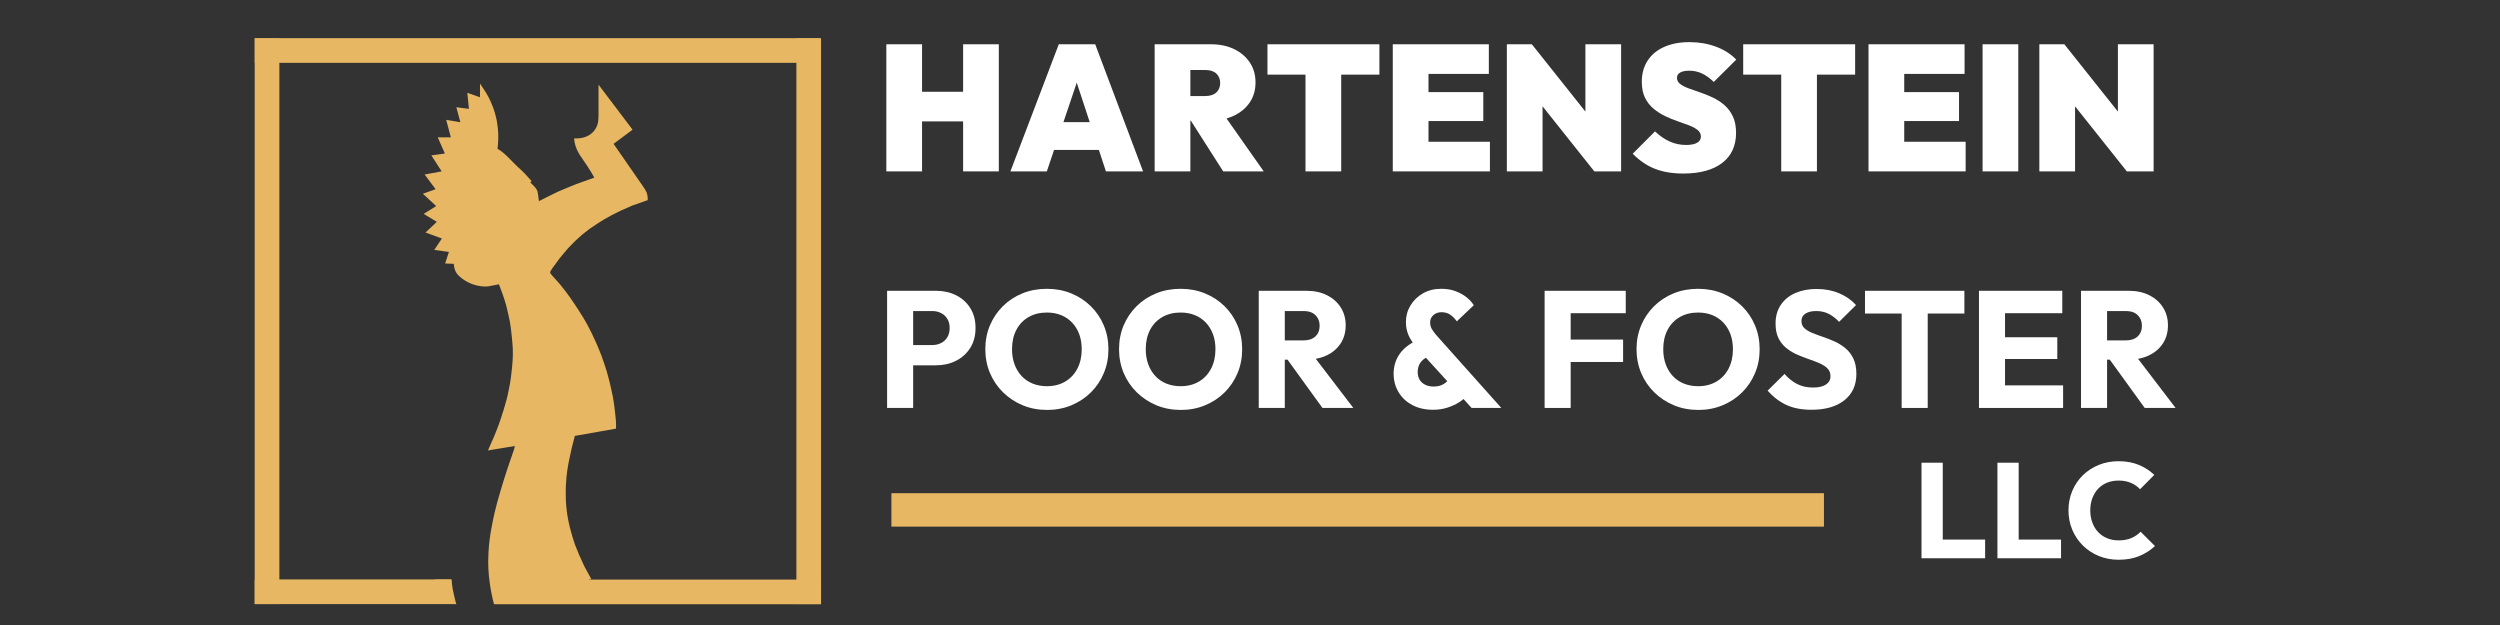
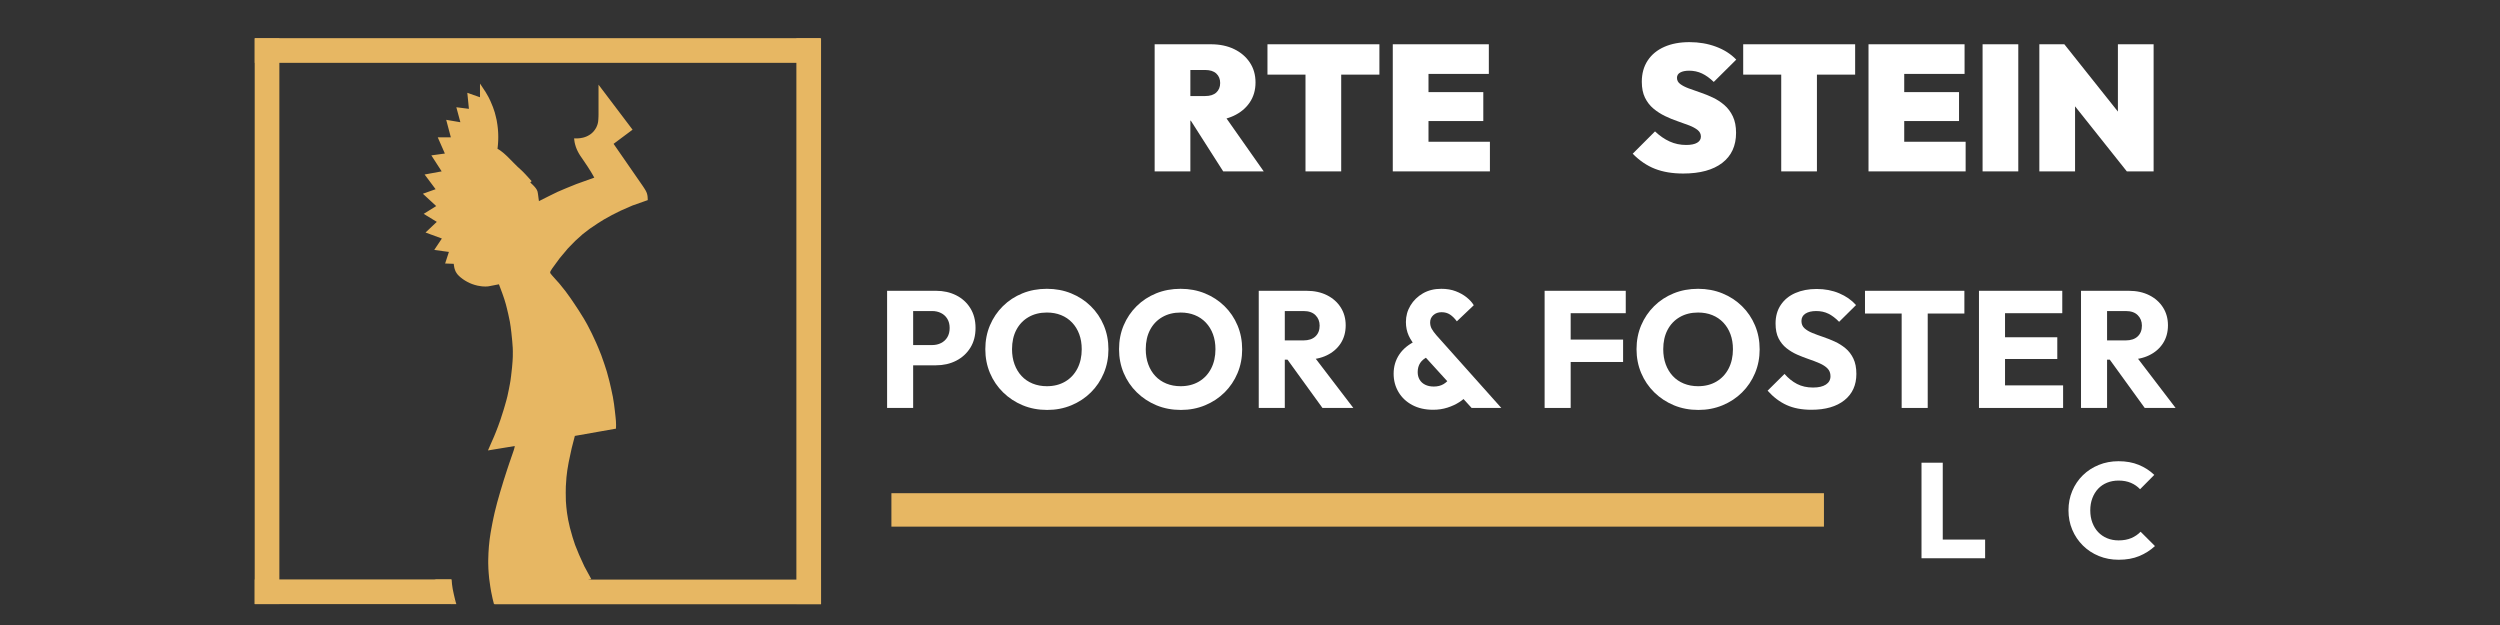
<svg xmlns="http://www.w3.org/2000/svg" width="8000" zoomAndPan="magnify" viewBox="0 0 6000 1500" height="2000" preserveAspectRatio="xMidYMid meet" version="1.0">
  <rect x="0" y="0" width="6000" height="1500" fill="#333333" stroke="none" />
  <defs>
    <g />
  </defs>
  <path stroke-linecap="butt" transform="matrix(0.75, 0, 0, 0.75, 2139.388, 1183.681)" fill="none" stroke-linejoin="miter" d="M -0.002 53.498 L 2984.097 53.498 " stroke="#e7b763" stroke-width="107" stroke-opacity="1" stroke-miterlimit="4" />
  <path fill="#e7b763" d="M 1151.977 200.578 L 1151.977 233.422 L 1121.555 222.762 L 1125.398 261.211 L 1095.188 257.371 L 1104.91 293.359 L 1070.891 287.582 L 1082.023 329.637 L 1050.605 329.637 L 1067.684 368.496 L 1035.234 372.898 L 1060 411.32 L 1019.035 418.809 L 1045.465 454.094 L 1014.875 464.961 L 1046.883 494.57 L 1016.832 513.266 L 1048.305 532.449 L 1021.289 558.047 L 1060.488 572.434 L 1042.234 599.746 L 1077.324 604.738 L 1068.32 632.391 L 1089.023 633.172 C 1089.023 633.172 1089.188 634.902 1089.266 635.766 C 1089.578 637.691 1089.887 639.617 1090.199 641.543 C 1090.492 642.766 1090.785 643.988 1091.078 645.211 C 1091.551 646.535 1092.023 647.855 1092.496 649.176 C 1092.84 649.977 1093.184 650.773 1093.523 651.574 C 1093.98 652.375 1094.438 653.172 1094.895 653.973 C 1095.27 654.574 1095.645 655.18 1096.02 655.785 C 1096.836 656.875 1097.652 657.969 1098.469 659.062 C 1099.383 660.008 1100.297 660.953 1101.211 661.902 C 1101.715 662.375 1102.223 662.848 1102.727 663.32 C 1103.688 664.168 1104.652 665.016 1105.613 665.867 C 1106.902 666.859 1108.191 667.855 1109.48 668.852 C 1110.41 669.52 1111.34 670.188 1112.27 670.855 C 1113.723 671.805 1115.176 672.75 1116.625 673.695 C 1118.242 674.609 1119.855 675.523 1121.473 676.438 C 1123.477 677.434 1125.484 678.426 1127.492 679.422 C 1129.238 680.141 1130.98 680.859 1132.727 681.574 C 1134.719 682.246 1136.707 682.914 1138.699 683.582 C 1140.035 683.941 1141.375 684.301 1142.711 684.66 C 1143.953 684.969 1145.191 685.277 1146.43 685.59 C 1149.008 686.012 1151.586 686.438 1154.164 686.859 C 1155.109 686.992 1156.059 687.121 1157.004 687.254 C 1158.375 687.336 1159.742 687.418 1161.113 687.496 C 1162.355 687.547 1163.594 687.594 1164.832 687.645 C 1166.336 687.594 1167.836 687.547 1169.336 687.496 C 1170.574 687.352 1171.816 687.203 1173.055 687.059 C 1181.18 685.477 1189.305 683.891 1197.43 682.309 C 1197.461 682.309 1205.652 704.285 1205.652 704.285 L 1210.25 717.547 L 1214.02 730.125 L 1216.469 739.719 L 1219.895 754.156 L 1223.711 772.363 L 1225.52 784.059 L 1227.234 797.715 L 1229.34 818.465 L 1230.562 834.566 L 1230.809 842.449 L 1230.711 856.152 L 1230.172 866.723 L 1228.945 881.602 L 1226.648 902.008 L 1225.129 913.559 L 1223.562 922.566 L 1221.41 933.723 L 1217.934 950.363 L 1215.391 960.348 L 1211.477 974.148 L 1208.441 984.426 L 1201 1007.578 L 1195.422 1023.141 L 1190.383 1036.207 L 1185.781 1047.512 L 1171.098 1081.039 L 1235.504 1070.469 L 1234.82 1074.09 L 1233.305 1079.57 L 1230.855 1086.961 L 1227.625 1096.16 L 1225.422 1102.672 L 1222.145 1112.066 L 1216.516 1129.051 L 1208.832 1152.934 L 1200.363 1180.93 L 1193.172 1206.184 L 1187.152 1230.016 L 1184.312 1242.891 L 1181.668 1255.809 L 1178.977 1270.297 L 1177.266 1280.086 L 1175.109 1294.719 L 1173.398 1311.113 L 1172.32 1327.02 L 1171.785 1343.66 L 1171.734 1351.344 L 1172.125 1364.703 L 1172.812 1375.375 L 1173.984 1388.246 L 1176.773 1408.312 L 1178.684 1419.668 L 1182.16 1436.406 L 1183.82 1443.195 L 1185.551 1449.879 L 1419.133 1389.887 L 1402.469 1359.262 L 1389.914 1331.664 L 1380.172 1307.641 L 1374.223 1289.457 L 1367.727 1266.191 L 1363.617 1247.684 L 1360.801 1230.586 L 1359.18 1216.516 L 1358.098 1202.449 L 1357.773 1182.211 L 1357.988 1167.711 L 1359.504 1145.309 L 1361.559 1128.426 L 1364.805 1109.484 L 1371.949 1076.047 L 1379.633 1046.176 L 1478.332 1028.754 L 1478.547 1019.879 L 1478.223 1010.355 L 1477.355 1001.266 L 1475.734 986.547 L 1473.676 969.773 L 1470.863 952.348 L 1466.426 931.57 L 1462.531 914.797 L 1456.363 891.852 L 1450.844 874.754 L 1443.051 852.461 L 1435.906 834.711 L 1430.387 821.941 L 1420.434 800.512 L 1409.719 779.52 L 1401.711 765.449 L 1389.047 745.102 L 1378.008 728.438 L 1369.785 716.316 L 1357.773 699.648 L 1343.16 681.359 L 1325.848 661.988 L 1323.527 659.234 L 1321.391 656.469 L 1321.043 655.93 L 1320.848 655.531 L 1320.684 655.164 L 1320.516 654.516 L 1320.441 653.914 L 1320.457 653.391 L 1320.551 652.758 L 1320.734 652.078 L 1320.934 651.547 L 1321.199 650.969 L 1321.715 650.016 L 1322.754 648.312 L 1325.488 644.016 L 1342.945 620.105 L 1362.859 596.297 L 1380.605 578.117 L 1398.355 562.102 L 1415.238 549.113 L 1433.852 536.559 L 1449.004 527.035 L 1468.484 516.215 L 1490.129 505.391 L 1517.832 493.27 L 1554.629 480.285 L 1554.352 474.062 L 1553.969 470.008 L 1553.203 466.336 L 1552.438 463.582 L 1551.289 460.824 L 1549.684 457.535 L 1547.234 453.402 L 1542.797 446.594 L 1472.594 345.223 L 1518.156 311.242 L 1436.449 203.238 L 1436.449 275.637 L 1436.352 279.77 L 1436.008 286.695 L 1435.625 290.711 L 1435.242 293.543 C 1435.242 293.543 1434.832 295.379 1434.629 296.297 C 1434.477 296.887 1434.324 297.473 1434.168 298.059 C 1433.824 299.055 1433.48 300.047 1433.137 301.043 C 1432.641 302.242 1432.141 303.441 1431.645 304.641 C 1431.391 305.176 1431.133 305.711 1430.879 306.246 C 1430.305 307.215 1429.73 308.184 1429.156 309.156 C 1428.57 310.035 1427.984 310.914 1427.398 311.793 C 1426.734 312.648 1426.07 313.504 1425.406 314.359 C 1424.82 315.047 1424.234 315.734 1423.648 316.426 C 1422.602 317.457 1421.555 318.492 1420.512 319.523 C 1419.387 320.402 1418.266 321.285 1417.145 322.164 C 1416.25 322.75 1415.359 323.336 1414.465 323.922 C 1413.328 324.574 1412.195 325.223 1411.059 325.875 C 1409.797 326.473 1408.535 327.074 1407.273 327.672 C 1406.137 328.094 1405 328.516 1403.867 328.938 C 1402.77 329.281 1401.672 329.625 1400.574 329.969 C 1399.836 330.148 1399.098 330.328 1398.355 330.504 C 1396.418 330.863 1394.48 331.219 1392.539 331.574 C 1391.648 331.68 1390.754 331.781 1389.863 331.883 C 1388.766 331.957 1385.73 332.148 1385.73 332.148 L 1377.848 332.188 L 1378.574 338.195 L 1379.109 341.602 L 1379.418 343.133 L 1380.566 347.609 L 1382.172 352.887 L 1383.777 356.98 L 1384.773 359.355 L 1386.535 363.105 L 1388.754 367.312 L 1391.738 372.324 L 1394.492 376.418 L 1398.855 382.77 L 1403.637 389.812 L 1406.543 394.172 L 1410.41 399.949 L 1414.004 405.613 L 1417.371 410.895 L 1420.395 415.906 L 1426.289 426.312 L 1382.988 441.867 L 1357.664 452.148 L 1337.645 460.695 L 1317.188 470.762 L 1293.441 482.711 L 1292.312 474.582 L 1291.836 470.621 L 1291.316 466.68 L 1290.801 463.504 L 1290.055 459.734 L 1289.789 458.914 L 1289.387 457.898 L 1288.621 456.215 L 1287.797 454.664 L 1286.746 453.02 L 1285.445 451.184 L 1284.086 449.48 L 1281.828 446.918 L 1280.145 445.156 L 1278.082 443.098 L 1275.535 440.688 L 1272.609 437.883 L 1275.91 434.797 L 1267.082 424.93 L 1261.617 418.949 L 1254.664 411.781 L 1249.605 406.965 L 1242.301 400.336 L 1232.938 391.027 L 1218.492 376.418 L 1215.973 374.012 L 1211.59 370.008 L 1208.398 367.219 L 1204.988 364.488 L 1201.094 361.539 L 1198.359 359.672 L 1196.008 358.211 L 1193.977 357 L 1194.27 354.77 L 1194.508 352.746 L 1194.797 349.871 L 1195.074 346.957 L 1195.27 344.277 L 1195.492 340.941 L 1195.629 338.242 L 1195.723 335.477 L 1195.824 329.762 L 1195.805 325.988 L 1195.711 322.207 L 1195.562 318.426 L 1195.391 315.465 L 1195.184 312.527 L 1194.91 309.383 L 1194.621 306.414 L 1194.227 303.051 L 1193.773 299.574 L 1192.008 288.492 L 1189.637 278.469 L 1187.34 269.59 L 1183.055 256.965 L 1176.934 242.273 L 1172.188 232.555 L 1165.379 220.77 Z M 1151.977 200.578 " fill-opacity="1" fill-rule="nonzero" />
  <path fill="#e7b763" d="M 611.285 92.031 L 670.477 92.031 L 670.477 1449.746 L 611.285 1449.746 Z M 611.285 92.031 " fill-opacity="1" fill-rule="nonzero" />
  <path fill="#e7b763" d="M 1969.191 91.625 L 1969.191 150.816 L 611.477 150.816 L 611.477 91.625 Z M 1969.191 91.625 " fill-opacity="1" fill-rule="nonzero" />
  <path fill="#e7b763" d="M 1911.328 91.984 L 1970.52 91.984 L 1970.52 1449.699 L 1911.328 1449.699 Z M 1911.328 91.984 " fill-opacity="1" fill-rule="nonzero" />
  <path fill="#e7b763" d="M 1186.742 1450.203 L 1186.742 1391.012 L 1970.449 1391.012 L 1970.449 1450.203 Z M 1186.742 1450.203 " fill-opacity="1" fill-rule="nonzero" />
  <path fill="#e7b763" d="M 611.367 1449.836 L 611.367 1390.645 L 1083.395 1390.645 L 1083.395 1449.836 Z M 611.367 1449.836 " fill-opacity="1" fill-rule="nonzero" />
  <path fill="#e7b763" d="M 1094.977 1449.824 L 1092.188 1439.156 L 1089.25 1426.664 L 1086.457 1413.391 L 1085.137 1404.281 L 1083.961 1395.695 L 1083.375 1390.75 L 1044.316 1390.75 Z M 1094.977 1449.824 " fill-opacity="1" fill-rule="nonzero" />
  <path fill="#e7b763" d="M 1082.727 1449.844 L 1095.016 1449.844 L 1094.523 1448.086 L 1079.562 1430.027 L 1041.801 1390.465 Z M 1082.727 1449.844 " fill-opacity="1" fill-rule="nonzero" />
  <g fill="#ffffff" fill-opacity="1">
    <g transform="translate(2101.953, 411.335)">
      <g>
-         <path d="M 25.281 0 L 25.281 -305.078 L 110.984 -305.078 L 110.984 0 Z M 209.531 0 L 209.531 -305.078 L 295.219 -305.078 L 295.219 0 Z M 71.984 -119.969 L 71.984 -191.109 L 242.953 -191.109 L 242.953 -119.969 Z M 71.984 -119.969 " />
-       </g>
+         </g>
    </g>
  </g>
  <g fill="#ffffff" fill-opacity="1">
    <g transform="translate(2422.415, 411.335)">
      <g>
-         <path d="M 2.578 0 L 118.688 -305.078 L 206.094 -305.078 L 320.938 0 L 231.812 0 L 146.547 -259.234 L 177.391 -259.234 L 89.984 0 Z M 77.984 -51.422 L 77.984 -118.266 L 248.516 -118.266 L 248.516 -51.422 Z M 77.984 -51.422 " />
-       </g>
+         </g>
    </g>
  </g>
  <g fill="#ffffff" fill-opacity="1">
    <g transform="translate(2745.876, 411.335)">
      <g>
        <path d="M 94.688 -121.688 L 94.688 -180.828 L 146.547 -180.828 C 158.254 -180.828 167.176 -183.68 173.312 -189.391 C 179.457 -195.098 182.531 -202.664 182.531 -212.094 C 182.531 -221.52 179.457 -229.086 173.312 -234.797 C 167.176 -240.516 158.254 -243.375 146.547 -243.375 L 94.688 -243.375 L 94.688 -305.078 L 160.25 -305.078 C 181.395 -305.078 199.961 -301.219 215.953 -293.5 C 231.953 -285.789 244.52 -275.082 253.656 -261.375 C 262.801 -247.664 267.375 -231.672 267.375 -213.391 C 267.375 -195.109 262.727 -179.109 253.438 -165.391 C 244.156 -151.68 231.227 -140.969 214.656 -133.25 C 198.094 -125.539 178.531 -121.688 155.969 -121.688 Z M 25.281 0 L 25.281 -305.078 L 110.984 -305.078 L 110.984 0 Z M 189.812 0 L 106.688 -130.266 L 183.812 -146.969 L 287.078 0 Z M 189.812 0 " />
      </g>
    </g>
  </g>
  <g fill="#ffffff" fill-opacity="1">
    <g transform="translate(3035.063, 411.335)">
      <g>
        <path d="M 98.125 0 L 98.125 -305.078 L 183.812 -305.078 L 183.812 0 Z M 6.859 -232.234 L 6.859 -305.078 L 275.516 -305.078 L 275.516 -232.234 Z M 6.859 -232.234 " />
      </g>
    </g>
  </g>
  <g fill="#ffffff" fill-opacity="1">
    <g transform="translate(3317.396, 411.335)">
      <g>
        <path d="M 25.281 0 L 25.281 -305.078 L 110.984 -305.078 L 110.984 0 Z M 94.688 0 L 94.688 -71.125 L 258.375 -71.125 L 258.375 0 Z M 94.688 -120.828 L 94.688 -190.25 L 242.516 -190.25 L 242.516 -120.828 Z M 94.688 -233.953 L 94.688 -305.078 L 255.812 -305.078 L 255.812 -233.953 Z M 94.688 -233.953 " />
      </g>
    </g>
  </g>
  <g fill="#ffffff" fill-opacity="1">
    <g transform="translate(3591.159, 411.335)">
      <g>
-         <path d="M 25.281 0 L 25.281 -305.078 L 85.266 -305.078 L 110.984 -240.812 L 110.984 0 Z M 235.234 0 L 58.281 -222.391 L 85.266 -305.078 L 262.234 -82.703 Z M 235.234 0 L 213.812 -67.703 L 213.812 -305.078 L 299.516 -305.078 L 299.516 0 Z M 235.234 0 " />
-       </g>
+         </g>
    </g>
  </g>
  <g fill="#ffffff" fill-opacity="1">
    <g transform="translate(3915.906, 411.335)">
      <g>
        <path d="M 123.828 5.141 C 97.836 5.141 75.203 1.359 55.922 -6.203 C 36.641 -13.773 18.859 -25.848 2.578 -42.422 L 56.125 -95.984 C 67.27 -85.41 78.984 -77.336 91.266 -71.766 C 103.547 -66.203 116.688 -63.422 130.688 -63.422 C 142.395 -63.422 151.25 -65.203 157.25 -68.766 C 163.25 -72.336 166.25 -77.266 166.25 -83.547 C 166.25 -89.836 163.676 -95.051 158.531 -99.188 C 153.395 -103.332 146.613 -107.047 138.188 -110.328 C 129.758 -113.617 120.473 -116.977 110.328 -120.406 C 100.191 -123.832 90.125 -127.973 80.125 -132.828 C 70.125 -137.68 60.91 -143.609 52.484 -150.609 C 44.055 -157.609 37.27 -166.32 32.125 -176.75 C 26.988 -187.176 24.422 -199.957 24.422 -215.094 C 24.422 -234.812 29.133 -251.812 38.562 -266.094 C 47.988 -280.375 61.27 -291.297 78.406 -298.859 C 95.551 -306.43 115.691 -310.219 138.828 -310.219 C 161.68 -310.219 182.891 -306.578 202.453 -299.297 C 222.023 -292.016 238.238 -281.66 251.094 -268.234 L 197.109 -214.672 C 187.68 -223.805 178.254 -230.586 168.828 -235.016 C 159.398 -239.453 149.113 -241.672 137.969 -241.672 C 129.113 -241.672 122.039 -240.238 116.75 -237.375 C 111.469 -234.52 108.828 -230.238 108.828 -224.531 C 108.828 -218.531 111.398 -213.598 116.547 -209.734 C 121.691 -205.879 128.477 -202.379 136.906 -199.234 C 145.332 -196.098 154.613 -192.816 164.75 -189.391 C 174.895 -185.961 184.961 -181.891 194.953 -177.172 C 204.953 -172.461 214.164 -166.461 222.594 -159.172 C 231.02 -151.891 237.801 -142.82 242.938 -131.969 C 248.082 -121.113 250.656 -107.973 250.656 -92.547 C 250.656 -61.41 239.586 -37.344 217.453 -20.344 C 195.316 -3.352 164.109 5.141 123.828 5.141 Z M 123.828 5.141 " />
      </g>
    </g>
  </g>
  <g fill="#ffffff" fill-opacity="1">
    <g transform="translate(4176.817, 411.335)">
      <g>
        <path d="M 98.125 0 L 98.125 -305.078 L 183.812 -305.078 L 183.812 0 Z M 6.859 -232.234 L 6.859 -305.078 L 275.516 -305.078 L 275.516 -232.234 Z M 6.859 -232.234 " />
      </g>
    </g>
  </g>
  <g fill="#ffffff" fill-opacity="1">
    <g transform="translate(4459.149, 411.335)">
      <g>
        <path d="M 25.281 0 L 25.281 -305.078 L 110.984 -305.078 L 110.984 0 Z M 94.688 0 L 94.688 -71.125 L 258.375 -71.125 L 258.375 0 Z M 94.688 -120.828 L 94.688 -190.25 L 242.516 -190.25 L 242.516 -120.828 Z M 94.688 -233.953 L 94.688 -305.078 L 255.812 -305.078 L 255.812 -233.953 Z M 94.688 -233.953 " />
      </g>
    </g>
  </g>
  <g fill="#ffffff" fill-opacity="1">
    <g transform="translate(4732.913, 411.335)">
      <g>
        <path d="M 25.281 0 L 25.281 -305.078 L 110.984 -305.078 L 110.984 0 Z M 25.281 0 " />
      </g>
    </g>
  </g>
  <g fill="#ffffff" fill-opacity="1">
    <g transform="translate(4869.152, 411.335)">
      <g>
        <path d="M 25.281 0 L 25.281 -305.078 L 85.266 -305.078 L 110.984 -240.812 L 110.984 0 Z M 235.234 0 L 58.281 -222.391 L 85.266 -305.078 L 262.234 -82.703 Z M 235.234 0 L 213.812 -67.703 L 213.812 -305.078 L 299.516 -305.078 L 299.516 0 Z M 235.234 0 " />
      </g>
    </g>
  </g>
  <g fill="#ffffff" fill-opacity="1">
    <g transform="translate(2101.953, 979.067)">
      <g>
        <path d="M 74.875 -102.344 L 74.875 -150.938 L 135.406 -150.938 C 143.102 -150.938 150.133 -152.523 156.5 -155.703 C 162.875 -158.891 167.922 -163.535 171.641 -169.641 C 175.359 -175.754 177.219 -183.191 177.219 -191.953 C 177.219 -200.441 175.359 -207.738 171.641 -213.844 C 167.922 -219.957 162.875 -224.602 156.5 -227.781 C 150.133 -230.969 143.102 -232.562 135.406 -232.562 L 74.875 -232.562 L 74.875 -281.156 L 144.562 -281.156 C 162.344 -281.156 178.398 -277.57 192.734 -270.406 C 207.078 -263.238 218.43 -252.945 226.797 -239.531 C 235.16 -226.125 239.344 -210.266 239.344 -191.953 C 239.344 -173.629 235.16 -157.766 226.797 -144.359 C 218.43 -130.953 207.078 -120.598 192.734 -113.297 C 178.398 -105.992 162.344 -102.344 144.562 -102.344 Z M 27.078 0 L 27.078 -281.156 L 89.609 -281.156 L 89.609 0 Z M 27.078 0 " />
      </g>
    </g>
  </g>
  <g fill="#ffffff" fill-opacity="1">
    <g transform="translate(2352.018, 979.067)">
      <g>
        <path d="M 161.281 4.781 C 140.039 4.781 120.461 1.066 102.547 -6.359 C 84.629 -13.797 68.898 -24.148 55.359 -37.422 C 41.816 -50.703 31.328 -66.172 23.891 -83.828 C 16.461 -101.484 12.75 -120.531 12.75 -140.969 C 12.75 -161.676 16.461 -180.789 23.891 -198.312 C 31.328 -215.844 41.68 -231.176 54.953 -244.312 C 68.234 -257.457 83.832 -267.68 101.75 -274.984 C 119.664 -282.285 139.242 -285.938 160.484 -285.938 C 181.461 -285.938 200.91 -282.285 218.828 -274.984 C 236.742 -267.68 252.406 -257.457 265.812 -244.312 C 279.227 -231.176 289.648 -215.781 297.078 -198.125 C 304.516 -180.469 308.234 -161.285 308.234 -140.578 C 308.234 -120.129 304.516 -101.078 297.078 -83.422 C 289.648 -65.773 279.297 -50.379 266.016 -37.234 C 252.742 -24.086 237.145 -13.797 219.219 -6.359 C 201.301 1.066 181.988 4.781 161.281 4.781 Z M 160.484 -52.172 C 177.211 -52.172 191.879 -55.883 204.484 -63.312 C 217.098 -70.75 226.859 -81.172 233.766 -94.578 C 240.672 -107.984 244.125 -123.445 244.125 -140.969 C 244.125 -154.25 242.129 -166.266 238.141 -177.016 C 234.16 -187.766 228.453 -197.055 221.016 -204.891 C 213.586 -212.723 204.758 -218.695 194.531 -222.812 C 184.312 -226.926 172.961 -228.984 160.484 -228.984 C 143.766 -228.984 129.098 -225.332 116.484 -218.031 C 103.867 -210.727 94.109 -200.504 87.203 -187.359 C 80.305 -174.223 76.859 -158.758 76.859 -140.969 C 76.859 -127.695 78.848 -115.617 82.828 -104.734 C 86.816 -93.848 92.457 -84.488 99.75 -76.656 C 107.051 -68.82 115.879 -62.781 126.234 -58.531 C 136.586 -54.289 148.004 -52.172 160.484 -52.172 Z M 160.484 -52.172 " />
      </g>
    </g>
  </g>
  <g fill="#ffffff" fill-opacity="1">
    <g transform="translate(2672.961, 979.067)">
      <g>
        <path d="M 161.281 4.781 C 140.039 4.781 120.461 1.066 102.547 -6.359 C 84.629 -13.797 68.898 -24.148 55.359 -37.422 C 41.816 -50.703 31.328 -66.172 23.891 -83.828 C 16.461 -101.484 12.75 -120.531 12.75 -140.969 C 12.75 -161.676 16.461 -180.789 23.891 -198.312 C 31.328 -215.844 41.68 -231.176 54.953 -244.312 C 68.234 -257.457 83.832 -267.68 101.75 -274.984 C 119.664 -282.285 139.242 -285.938 160.484 -285.938 C 181.461 -285.938 200.91 -282.285 218.828 -274.984 C 236.742 -267.68 252.406 -257.457 265.812 -244.312 C 279.227 -231.176 289.648 -215.781 297.078 -198.125 C 304.516 -180.469 308.234 -161.285 308.234 -140.578 C 308.234 -120.129 304.516 -101.078 297.078 -83.422 C 289.648 -65.773 279.297 -50.379 266.016 -37.234 C 252.742 -24.086 237.145 -13.797 219.219 -6.359 C 201.301 1.066 181.988 4.781 161.281 4.781 Z M 160.484 -52.172 C 177.211 -52.172 191.879 -55.883 204.484 -63.312 C 217.098 -70.75 226.859 -81.172 233.766 -94.578 C 240.672 -107.984 244.125 -123.445 244.125 -140.969 C 244.125 -154.25 242.129 -166.266 238.141 -177.016 C 234.16 -187.766 228.453 -197.055 221.016 -204.891 C 213.586 -212.723 204.758 -218.695 194.531 -222.812 C 184.312 -226.926 172.961 -228.984 160.484 -228.984 C 143.766 -228.984 129.098 -225.332 116.484 -218.031 C 103.867 -210.727 94.109 -200.504 87.203 -187.359 C 80.305 -174.223 76.859 -158.758 76.859 -140.969 C 76.859 -127.695 78.848 -115.617 82.828 -104.734 C 86.816 -93.848 92.457 -84.488 99.75 -76.656 C 107.051 -68.82 115.879 -62.781 126.234 -58.531 C 136.586 -54.289 148.004 -52.172 160.484 -52.172 Z M 160.484 -52.172 " />
      </g>
    </g>
  </g>
  <g fill="#ffffff" fill-opacity="1">
    <g transform="translate(2993.905, 979.067)">
      <g>
        <path d="M 74.875 -115.891 L 74.875 -162.078 L 134.203 -162.078 C 146.68 -162.078 156.305 -165.266 163.078 -171.641 C 169.848 -178.016 173.234 -186.645 173.234 -197.531 C 173.234 -207.613 169.91 -215.973 163.266 -222.609 C 156.629 -229.242 147.078 -232.562 134.609 -232.562 L 74.875 -232.562 L 74.875 -281.156 L 141.766 -281.156 C 160.348 -281.156 176.676 -277.633 190.75 -270.594 C 204.82 -263.562 215.836 -253.805 223.797 -241.328 C 231.766 -228.848 235.75 -214.516 235.75 -198.328 C 235.75 -181.859 231.766 -167.453 223.797 -155.109 C 215.836 -142.766 204.688 -133.141 190.344 -126.234 C 176.008 -119.336 159.156 -115.891 139.781 -115.891 Z M 27.078 0 L 27.078 -281.156 L 89.609 -281.156 L 89.609 0 Z M 180 0 L 92.391 -121.062 L 149.734 -136.594 L 254.078 0 Z M 180 0 " />
      </g>
    </g>
  </g>
  <g fill="#ffffff" fill-opacity="1">
    <g transform="translate(3253.527, 979.067)">
      <g />
    </g>
  </g>
  <g fill="#ffffff" fill-opacity="1">
    <g transform="translate(3329.183, 979.067)">
      <g>
        <path d="M 202.703 0 L 73.672 -141.766 C 63.586 -152.922 56.285 -163.473 51.766 -173.422 C 47.254 -183.379 45 -194.332 45 -206.281 C 45 -220.625 48.648 -233.832 55.953 -245.906 C 63.254 -257.988 73.207 -267.68 85.812 -274.984 C 98.426 -282.285 113.098 -285.938 129.828 -285.938 C 142.836 -285.938 154.383 -284.008 164.469 -280.156 C 174.562 -276.312 183.32 -271.398 190.75 -265.422 C 198.188 -259.453 203.895 -253.145 207.875 -246.5 L 167.266 -207.875 C 161.953 -215.039 156.441 -220.484 150.734 -224.203 C 145.023 -227.922 138.32 -229.781 130.625 -229.781 C 122.656 -229.781 116.082 -227.457 110.906 -222.812 C 105.727 -218.164 103.141 -212.391 103.141 -205.484 C 103.141 -199.648 104.398 -194.473 106.922 -189.953 C 109.441 -185.441 113.094 -180.398 117.875 -174.828 L 273.984 0 Z M 110.312 4.375 C 91.195 4.375 74.535 0.594 60.328 -6.969 C 46.129 -14.531 35.113 -24.883 27.281 -38.031 C 19.445 -51.176 15.531 -65.844 15.531 -82.031 C 15.531 -99.551 20.176 -115.148 29.469 -128.828 C 38.758 -142.504 52.695 -153.586 71.281 -162.078 L 97.172 -122.656 C 89.203 -118.938 83.227 -114.023 79.25 -107.922 C 75.27 -101.816 73.281 -94.516 73.281 -86.016 C 73.281 -79.117 74.805 -73.082 77.859 -67.906 C 80.91 -62.727 85.352 -58.676 91.188 -55.75 C 97.031 -52.832 103.938 -51.375 111.906 -51.375 C 120.926 -51.375 128.688 -53.297 135.188 -57.141 C 141.695 -60.992 147.211 -66.375 151.734 -73.281 L 192.75 -31.062 C 188.227 -25.219 181.785 -19.57 173.422 -14.125 C 165.066 -8.688 155.508 -4.242 144.75 -0.797 C 134 2.648 122.52 4.375 110.312 4.375 Z M 110.312 4.375 " />
      </g>
    </g>
  </g>
  <g fill="#ffffff" fill-opacity="1">
    <g transform="translate(3604.334, 979.067)">
      <g />
    </g>
  </g>
  <g fill="#ffffff" fill-opacity="1">
    <g transform="translate(3679.991, 979.067)">
      <g>
        <path d="M 27.078 0 L 27.078 -281.156 L 89.609 -281.156 L 89.609 0 Z M 74.875 -110.312 L 74.875 -164.078 L 215.438 -164.078 L 215.438 -110.312 Z M 74.875 -227.391 L 74.875 -281.156 L 221.812 -281.156 L 221.812 -227.391 Z M 74.875 -227.391 " />
      </g>
    </g>
  </g>
  <g fill="#ffffff" fill-opacity="1">
    <g transform="translate(3914.925, 979.067)">
      <g>
        <path d="M 161.281 4.781 C 140.039 4.781 120.461 1.066 102.547 -6.359 C 84.629 -13.797 68.898 -24.148 55.359 -37.422 C 41.816 -50.703 31.328 -66.172 23.891 -83.828 C 16.461 -101.484 12.75 -120.531 12.75 -140.969 C 12.75 -161.676 16.461 -180.789 23.891 -198.312 C 31.328 -215.844 41.68 -231.176 54.953 -244.312 C 68.234 -257.457 83.832 -267.68 101.75 -274.984 C 119.664 -282.285 139.242 -285.938 160.484 -285.938 C 181.461 -285.938 200.91 -282.285 218.828 -274.984 C 236.742 -267.68 252.406 -257.457 265.812 -244.312 C 279.227 -231.176 289.648 -215.781 297.078 -198.125 C 304.516 -180.469 308.234 -161.285 308.234 -140.578 C 308.234 -120.129 304.516 -101.078 297.078 -83.422 C 289.648 -65.773 279.297 -50.379 266.016 -37.234 C 252.742 -24.086 237.145 -13.797 219.219 -6.359 C 201.301 1.066 181.988 4.781 161.281 4.781 Z M 160.484 -52.172 C 177.211 -52.172 191.879 -55.883 204.484 -63.312 C 217.098 -70.75 226.859 -81.172 233.766 -94.578 C 240.672 -107.984 244.125 -123.445 244.125 -140.969 C 244.125 -154.25 242.129 -166.266 238.141 -177.016 C 234.16 -187.766 228.453 -197.055 221.016 -204.891 C 213.586 -212.723 204.758 -218.695 194.531 -222.812 C 184.312 -226.926 172.961 -228.984 160.484 -228.984 C 143.766 -228.984 129.098 -225.332 116.484 -218.031 C 103.867 -210.727 94.109 -200.504 87.203 -187.359 C 80.305 -174.223 76.859 -158.758 76.859 -140.969 C 76.859 -127.695 78.848 -115.617 82.828 -104.734 C 86.816 -93.848 92.457 -84.488 99.75 -76.656 C 107.051 -68.82 115.879 -62.781 126.234 -58.531 C 136.586 -54.289 148.004 -52.172 160.484 -52.172 Z M 160.484 -52.172 " />
      </g>
    </g>
  </g>
  <g fill="#ffffff" fill-opacity="1">
    <g transform="translate(4235.868, 979.067)">
      <g>
        <path d="M 111.5 4.375 C 88.406 4.375 68.562 0.594 51.969 -6.969 C 35.375 -14.531 20.176 -26.016 6.375 -41.422 L 46.984 -81.641 C 56.016 -71.285 66.035 -63.254 77.047 -57.547 C 88.066 -51.836 100.879 -48.984 115.484 -48.984 C 128.766 -48.984 139.051 -51.367 146.344 -56.141 C 153.645 -60.922 157.297 -67.562 157.297 -76.062 C 157.297 -83.758 154.906 -90 150.125 -94.781 C 145.352 -99.562 139.051 -103.676 131.219 -107.125 C 123.383 -110.57 114.754 -113.891 105.328 -117.078 C 95.91 -120.266 86.551 -123.914 77.25 -128.031 C 67.957 -132.145 59.395 -137.32 51.562 -143.562 C 43.738 -149.801 37.438 -157.633 32.656 -167.062 C 27.875 -176.488 25.484 -188.367 25.484 -202.703 C 25.484 -219.961 29.664 -234.828 38.031 -247.297 C 46.395 -259.773 58.008 -269.266 72.875 -275.766 C 87.738 -282.273 104.863 -285.531 124.25 -285.531 C 143.895 -285.531 161.879 -282.078 178.203 -275.172 C 194.535 -268.273 208.008 -258.852 218.625 -246.906 L 178.016 -206.688 C 169.516 -215.445 160.945 -221.945 152.312 -226.188 C 143.688 -230.438 133.93 -232.562 123.047 -232.562 C 112.172 -232.562 103.547 -230.504 97.172 -226.391 C 90.797 -222.273 87.609 -216.367 87.609 -208.672 C 87.609 -201.504 90 -195.727 94.781 -191.344 C 99.562 -186.969 105.863 -183.188 113.688 -180 C 121.52 -176.812 130.148 -173.625 139.578 -170.438 C 149.004 -167.258 158.363 -163.547 167.656 -159.297 C 176.945 -155.047 185.508 -149.664 193.344 -143.156 C 201.176 -136.656 207.477 -128.426 212.25 -118.469 C 217.031 -108.52 219.422 -96.242 219.422 -81.641 C 219.422 -54.828 209.863 -33.785 190.75 -18.516 C 171.633 -3.254 145.219 4.375 111.5 4.375 Z M 111.5 4.375 " />
      </g>
    </g>
  </g>
  <g fill="#ffffff" fill-opacity="1">
    <g transform="translate(4468.015, 979.067)">
      <g>
        <path d="M 95.969 0 L 95.969 -277.172 L 158.5 -277.172 L 158.5 0 Z M 7.969 -226.594 L 7.969 -281.156 L 246.5 -281.156 L 246.5 -226.594 Z M 7.969 -226.594 " />
      </g>
    </g>
  </g>
  <g fill="#ffffff" fill-opacity="1">
    <g transform="translate(4722.46, 979.067)">
      <g>
        <path d="M 27.078 0 L 27.078 -281.156 L 89.609 -281.156 L 89.609 0 Z M 74.875 0 L 74.875 -54.156 L 228.984 -54.156 L 228.984 0 Z M 74.875 -117.484 L 74.875 -169.641 L 215.047 -169.641 L 215.047 -117.484 Z M 74.875 -227.391 L 74.875 -281.156 L 227 -281.156 L 227 -227.391 Z M 74.875 -227.391 " />
      </g>
    </g>
  </g>
  <g fill="#ffffff" fill-opacity="1">
    <g transform="translate(4967.348, 979.067)">
      <g>
        <path d="M 74.875 -115.891 L 74.875 -162.078 L 134.203 -162.078 C 146.68 -162.078 156.305 -165.266 163.078 -171.641 C 169.848 -178.016 173.234 -186.645 173.234 -197.531 C 173.234 -207.613 169.91 -215.973 163.266 -222.609 C 156.629 -229.242 147.078 -232.562 134.609 -232.562 L 74.875 -232.562 L 74.875 -281.156 L 141.766 -281.156 C 160.348 -281.156 176.676 -277.633 190.75 -270.594 C 204.82 -263.562 215.836 -253.805 223.797 -241.328 C 231.766 -228.848 235.75 -214.516 235.75 -198.328 C 235.75 -181.859 231.766 -167.453 223.797 -155.109 C 215.836 -142.766 204.688 -133.141 190.344 -126.234 C 176.008 -119.336 159.156 -115.891 139.781 -115.891 Z M 27.078 0 L 27.078 -281.156 L 89.609 -281.156 L 89.609 0 Z M 180 0 L 92.391 -121.062 L 149.734 -136.594 L 254.078 0 Z M 180 0 " />
      </g>
    </g>
  </g>
  <g fill="#ffffff" fill-opacity="1">
    <g transform="translate(4527.81, 1339.809)">
      <g />
    </g>
  </g>
  <g fill="#ffffff" fill-opacity="1">
    <g transform="translate(4589.527, 1339.809)">
      <g>
        <path d="M 22.094 0 L 22.094 -229.312 L 73.078 -229.312 L 73.078 0 Z M 61.391 0 L 61.391 -44.828 L 174.75 -44.828 L 174.75 0 Z M 61.391 0 " />
      </g>
    </g>
    <g transform="translate(4771.745, 1339.809)">
      <g>
-         <path d="M 22.094 0 L 22.094 -229.312 L 73.078 -229.312 L 73.078 0 Z M 61.391 0 L 61.391 -44.828 L 174.75 -44.828 L 174.75 0 Z M 61.391 0 " />
-       </g>
+         </g>
    </g>
    <g transform="translate(4953.963, 1339.809)">
      <g>
        <path d="M 130.906 3.578 C 113.789 3.578 97.926 0.598 83.312 -5.359 C 68.695 -11.316 55.922 -19.707 44.984 -30.531 C 34.047 -41.352 25.547 -53.961 19.484 -68.359 C 13.422 -82.766 10.391 -98.305 10.391 -114.984 C 10.391 -131.66 13.422 -147.195 19.484 -161.594 C 25.547 -175.988 33.988 -188.492 44.812 -199.109 C 55.645 -209.723 68.367 -218.004 82.984 -223.953 C 97.609 -229.91 113.473 -232.891 130.578 -232.891 C 148.766 -232.891 164.945 -229.961 179.125 -224.109 C 193.312 -218.266 205.711 -210.254 216.328 -200.078 L 182.219 -165.656 C 176.156 -172.156 168.848 -177.242 160.297 -180.922 C 151.742 -184.598 141.836 -186.438 130.578 -186.438 C 120.617 -186.438 111.469 -184.758 103.125 -181.406 C 94.789 -178.051 87.645 -173.234 81.688 -166.953 C 75.738 -160.672 71.082 -153.094 67.719 -144.219 C 64.363 -135.344 62.688 -125.598 62.688 -114.984 C 62.688 -104.16 64.363 -94.305 67.719 -85.422 C 71.082 -76.547 75.738 -68.969 81.688 -62.688 C 87.645 -56.406 94.789 -51.531 103.125 -48.062 C 111.469 -44.602 120.617 -42.875 130.578 -42.875 C 142.266 -42.875 152.438 -44.711 161.094 -48.391 C 169.758 -52.078 177.234 -57.164 183.516 -63.656 L 217.953 -29.234 C 206.91 -19.055 194.297 -11.039 180.109 -5.188 C 165.922 0.656 149.52 3.578 130.906 3.578 Z M 130.906 3.578 " />
      </g>
    </g>
  </g>
</svg>